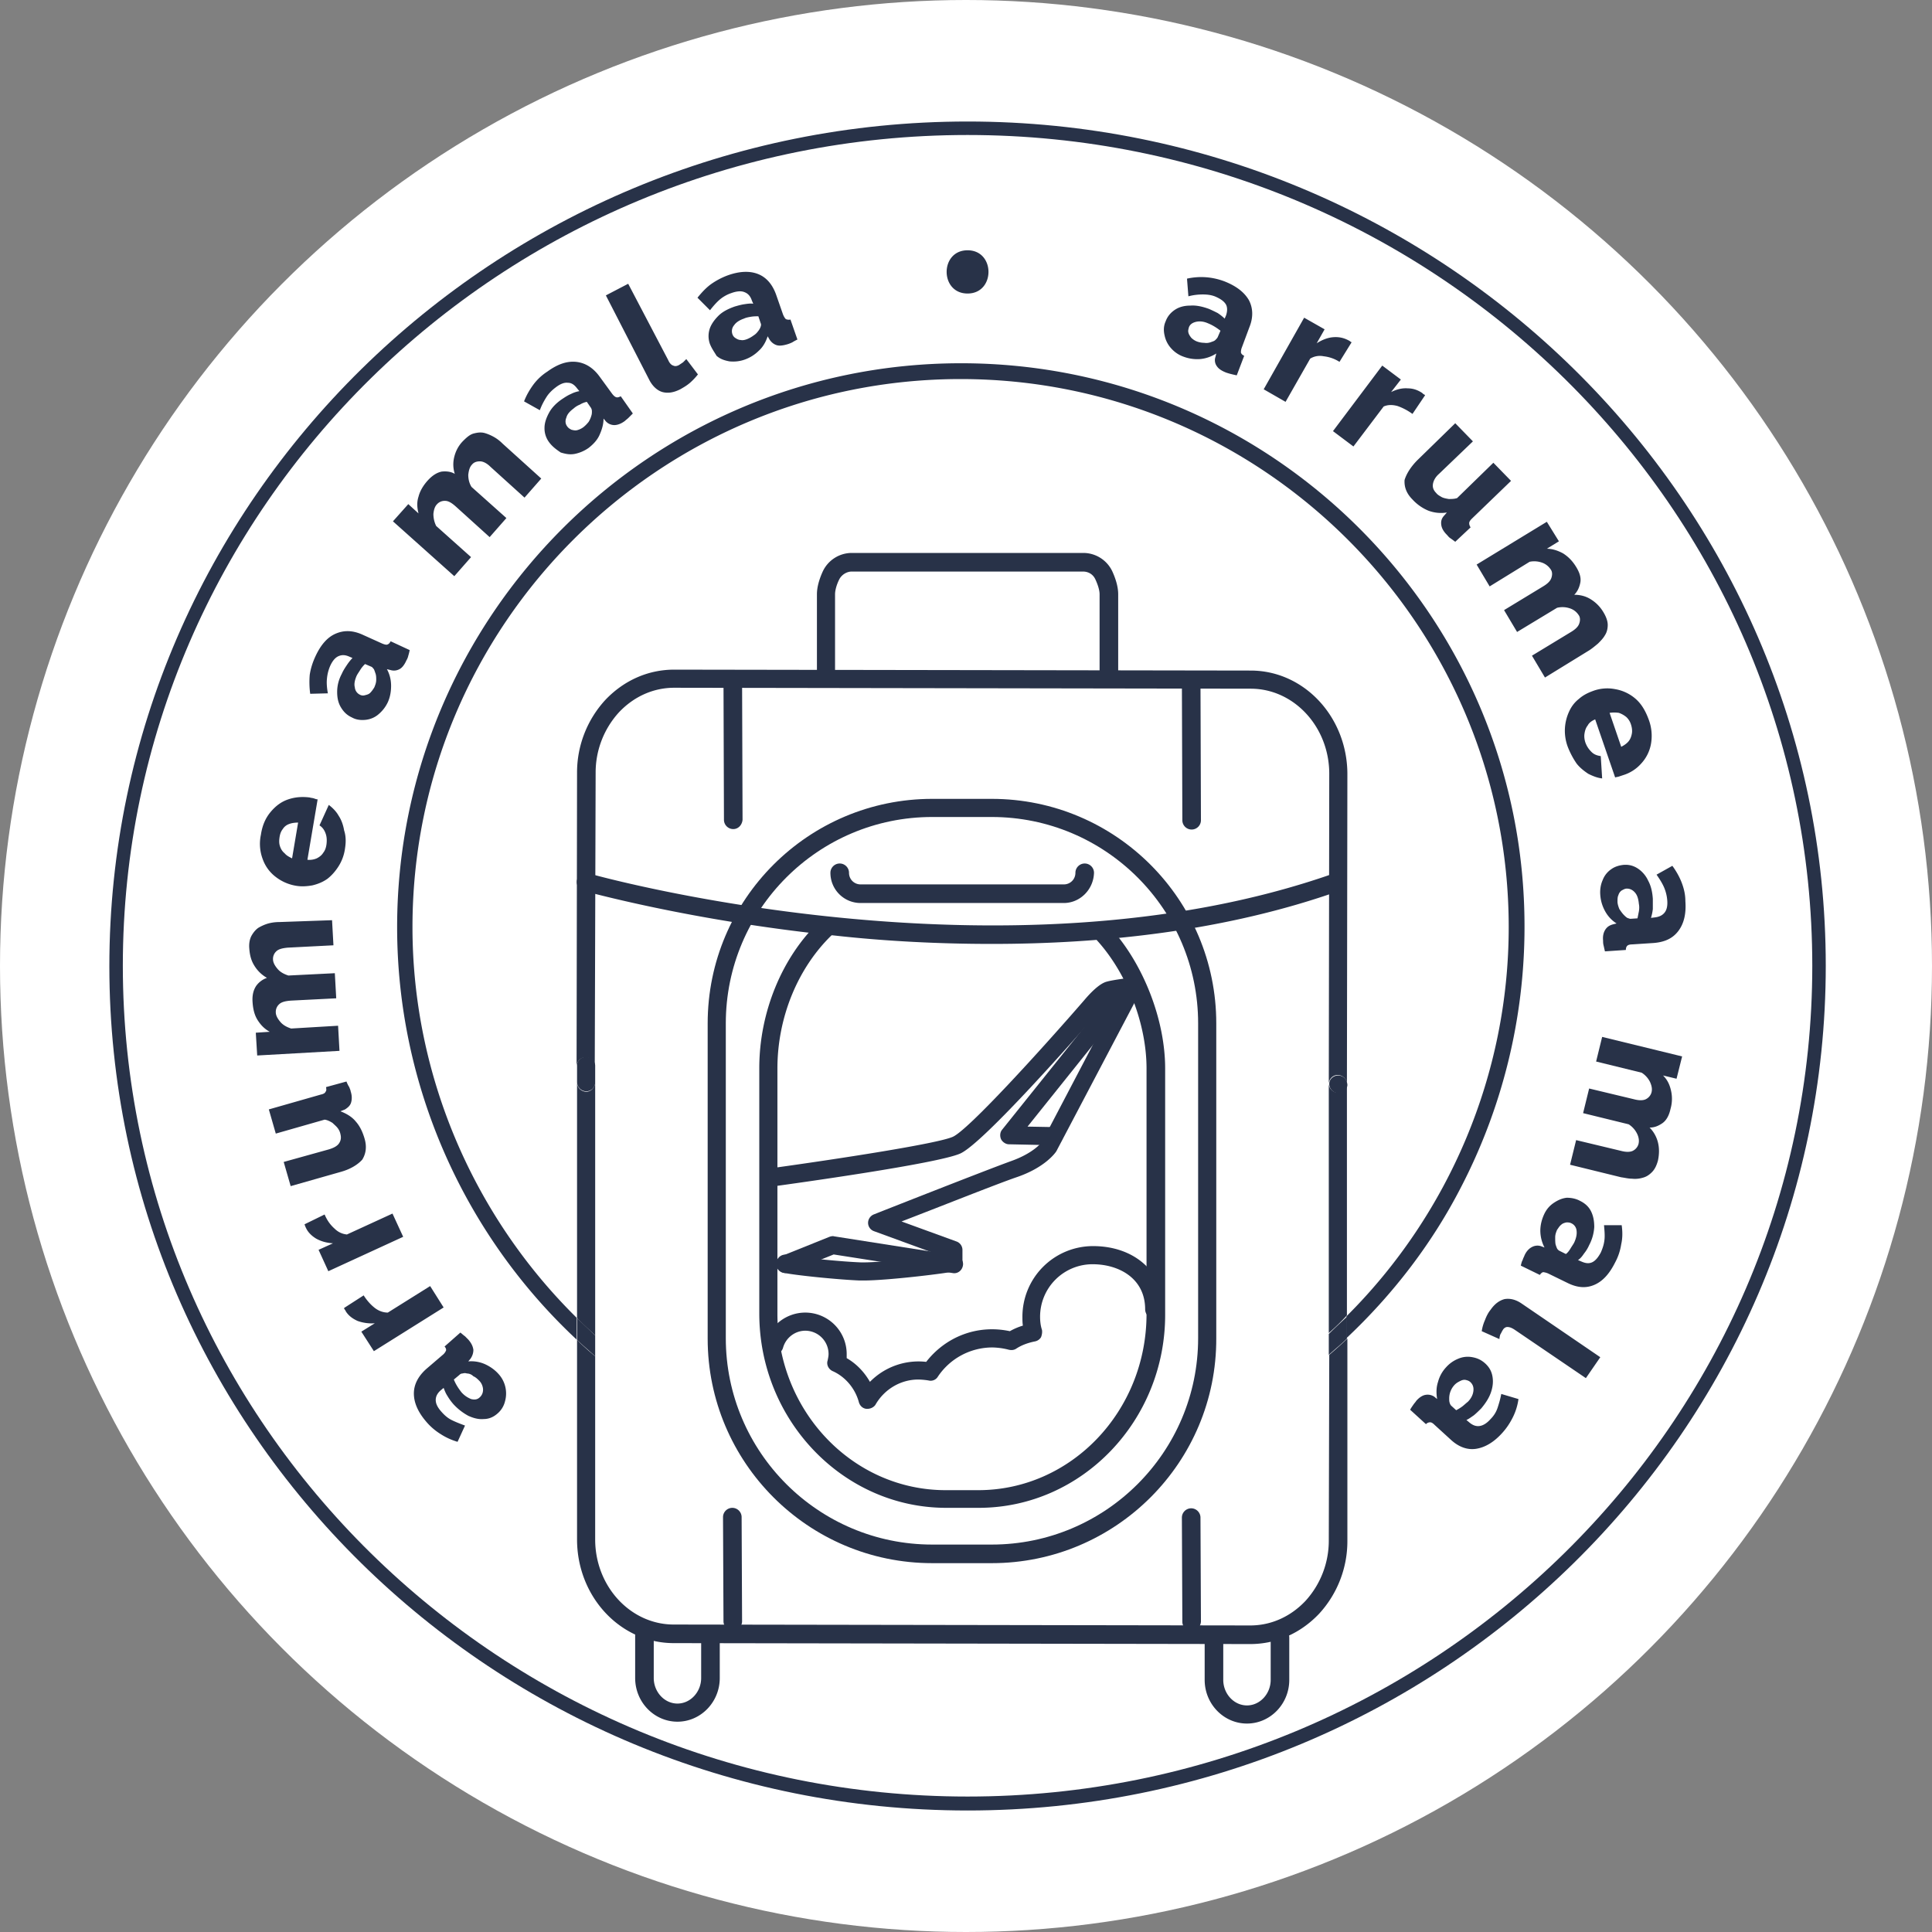
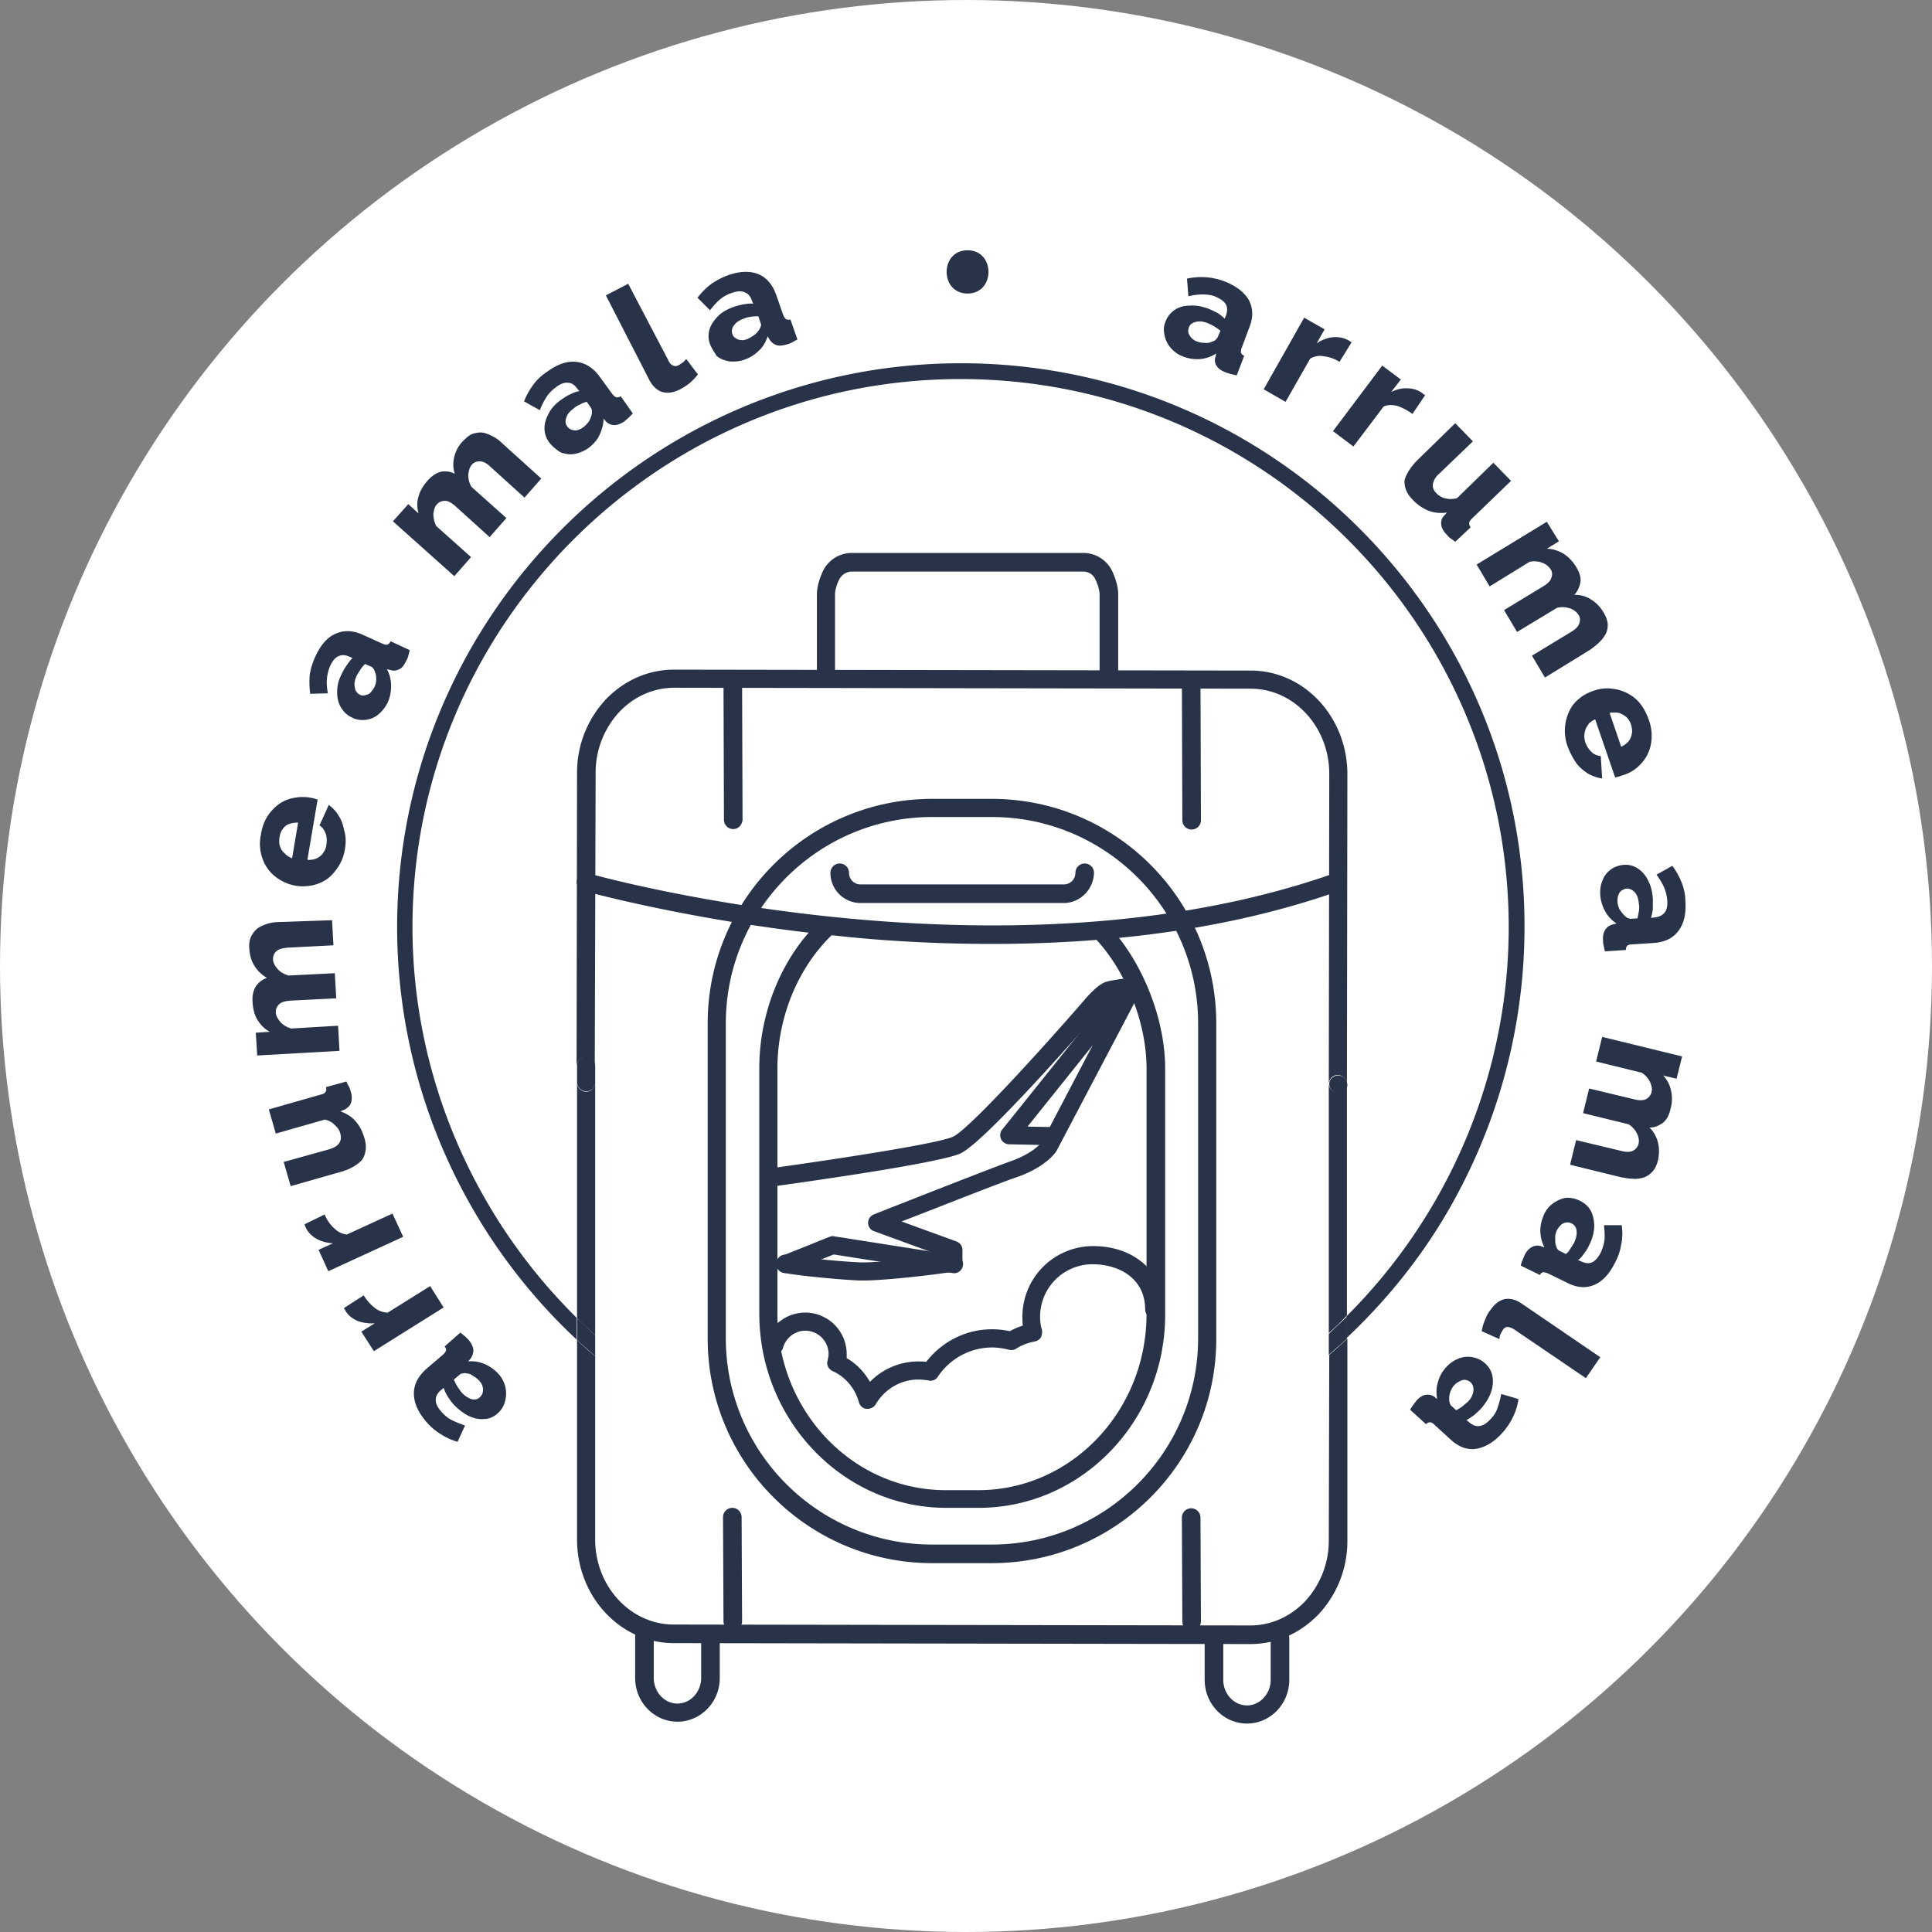
<svg xmlns="http://www.w3.org/2000/svg" width="159" height="159" fill="none" viewBox="0 0 159 159">
  <rect x="0" y="0" width="159" height="159" fill="#808080" stroke="none" />
  <circle cx="79.5" cy="79.5" r="79.5" fill="#fff" />
  <path fill="#283248" d="M40.948 116.326q-.516.459-1.148.459c-.42.038-.842-.077-1.262-.268a4.7 4.7 0 0 1-1.225-.957 4.5 4.5 0 0 1-.497-.688c-.153-.23-.23-.46-.306-.651l-.23.191c-.268.23-.42.498-.42.804s.152.612.458.956c.268.307.536.536.842.689s.689.306 1.11.459l-.613 1.339a5.3 5.3 0 0 1-1.415-.65 5 5 0 0 1-1.186-1.033c-.65-.765-.995-1.53-.995-2.296 0-.727.344-1.415 1.033-2.027l1.34-1.148a.9.9 0 0 0 .267-.345c.038-.076 0-.229-.115-.344l1.301-1.148c.153.115.268.23.383.306l.267.268c.268.306.383.574.421.842 0 .268-.076.497-.23.727l-.19.229a2.8 2.8 0 0 1 1.377.23c.42.191.803.459 1.11.803a2.38 2.38 0 0 1 .535 2.258 1.9 1.9 0 0 1-.612.995m-2.525-3.291a.53.53 0 0 0-.345 0 .35.35 0 0 0-.267.115l-.46.383c.077.191.154.344.268.535s.23.344.345.498c.267.306.535.459.803.573.306.077.536.039.727-.153a.8.8 0 0 0 .23-.382.9.9 0 0 0 0-.459 1.07 1.07 0 0 0-.268-.498c-.153-.153-.306-.306-.498-.382a.76.76 0 0 0-.535-.23m-8.494-6.428q.402.632.918 1.034c.344.267.727.382 1.071.382l3.482-2.181 1.11 1.76-5.74 3.597-1.033-1.607 1.11-.689a3.45 3.45 0 0 1-1.416-.191c-.42-.191-.727-.421-.956-.765a1 1 0 0 0-.115-.192c-.038-.038-.038-.076-.038-.114zm-3.214-6.657q.287.689.803 1.148c.307.306.65.459 1.034.497l3.749-1.721.88 1.913-6.16 2.831-.803-1.76 1.186-.536c-.536-.038-.957-.153-1.378-.382-.382-.23-.688-.536-.841-.88a.6.6 0 0 1-.077-.192c-.038-.038-.038-.076-.038-.114zm1.377-3.52-4.17 1.186-.574-1.99 3.711-1.032c.383-.115.689-.268.842-.498s.191-.459.115-.765a1.2 1.2 0 0 0-.23-.497c-.115-.153-.268-.268-.42-.421-.192-.115-.383-.23-.651-.268l-4.018 1.148-.573-1.99 4.285-1.224c.191-.038.344-.115.382-.23.077-.076.077-.19.039-.382l1.683-.46q.114.288.23.46c.038.115.114.268.114.344.115.345.115.65.039.918s-.268.421-.498.574l-.382.154c.497.19.956.459 1.262.841.345.383.574.88.727 1.416.192.65.115 1.224-.191 1.722-.344.382-.918.765-1.722.994m-.765-20.699.115 2.066-3.75.192c-.42.038-.765.114-.956.306a.84.84 0 0 0-.268.65c0 .268.153.536.383.804.229.267.535.42.88.535l3.825-.191.115 2.066-3.75.191c-.458.039-.764.115-.956.306a.84.84 0 0 0-.268.65c0 .269.154.537.383.804.23.268.536.421.88.536l3.864-.23.115 2.067-6.772.382-.115-1.875 1.148-.076c-.42-.23-.727-.536-.995-.957-.267-.42-.382-.918-.42-1.492-.039-.574.076-.995.305-1.339a1.84 1.84 0 0 1 .88-.65 2.85 2.85 0 0 1-1.032-.995c-.268-.421-.383-.88-.421-1.416-.039-.42.038-.803.19-1.071.154-.268.345-.498.575-.65q.401-.23.803-.345a3.5 3.5 0 0 1 .88-.115zm1.071-5.93a3.65 3.65 0 0 1-.535 1.492q-.402.631-.919 1.033c-.382.268-.765.421-1.224.536-.42.076-.88.115-1.339.038a3.7 3.7 0 0 1-1.683-.727 3.16 3.16 0 0 1-1.072-1.454 3.57 3.57 0 0 1-.153-2.027c.115-.766.383-1.378.804-1.875.42-.498.88-.842 1.453-1.033.574-.192 1.148-.23 1.76-.153.115.038.23.038.345.076.115.039.191.077.306.077l-.842 4.974a1.54 1.54 0 0 0 .765-.115c.23-.115.421-.268.536-.46.153-.19.23-.42.268-.688.038-.306.038-.612-.077-.918s-.267-.498-.497-.65l.765-1.684c.306.23.612.535.804.88.23.344.382.765.459 1.224.153.46.153.957.076 1.454m-4.361.842.497-2.946c-.268 0-.536.038-.727.114a1 1 0 0 0-.536.421c-.153.192-.23.421-.267.69-.039.267-.039.496.038.726.076.23.191.42.382.574.154.191.383.306.613.42m4.935-11.592c-.42-.191-.689-.46-.918-.842-.23-.383-.306-.803-.306-1.262 0-.498.115-.995.382-1.493.115-.268.268-.497.421-.727q.23-.344.46-.573l-.268-.115c-.345-.153-.613-.153-.88-.039q-.402.172-.69.804a3.4 3.4 0 0 0-.267 1.071c-.038.344 0 .765.077 1.186l-1.454.038a7.2 7.2 0 0 1-.038-1.568q.114-.747.459-1.492c.42-.919.956-1.569 1.645-1.875s1.415-.306 2.257.077l1.607.726c.191.077.344.115.421.077.115-.038.191-.115.268-.268l1.568.727a4 4 0 0 1-.114.46 1.2 1.2 0 0 1-.153.382c-.153.344-.345.612-.574.727a.95.95 0 0 1-.727.076l-.306-.076q.345.63.344 1.377c0 .46-.077.918-.268 1.34a2.9 2.9 0 0 1-.765.994c-.306.268-.689.42-1.071.46-.383.037-.765 0-1.11-.192m1.913-3.673c-.038-.115-.076-.23-.115-.306-.076-.077-.114-.153-.19-.192l-.537-.23a2.4 2.4 0 0 0-.382.46c-.115.191-.23.344-.306.497-.153.345-.23.69-.153.957a.74.74 0 0 0 .42.612.54.54 0 0 0 .421.038c.154-.038.306-.076.421-.191q.172-.172.345-.46c.076-.19.153-.382.153-.611 0-.192 0-.383-.077-.574m13.659-15.993-1.377 1.569-2.793-2.526c-.306-.306-.613-.459-.88-.459-.268 0-.498.077-.65.268-.192.192-.269.498-.307.842 0 .344.077.689.268.995l2.87 2.563-1.378 1.569-2.793-2.525c-.344-.306-.612-.46-.88-.46a.84.84 0 0 0-.65.268c-.192.192-.268.46-.306.804 0 .344.076.688.23.995l2.869 2.563-1.378 1.569-5.05-4.515 1.263-1.416.841.766c-.115-.46-.153-.919 0-1.378.115-.459.383-.918.765-1.339.383-.42.766-.65 1.148-.727.383-.038.765 0 1.072.191a2.55 2.55 0 0 1-.039-1.415c.115-.46.345-.919.727-1.301.306-.306.574-.536.88-.612.306-.077.574-.115.88-.038q.402.114.804.344c.267.153.497.344.688.535zm.651-2.984a1.9 1.9 0 0 1-.383-1.186c0-.421.153-.842.383-1.263.229-.42.612-.803 1.07-1.11.23-.153.46-.306.728-.42q.345-.173.688-.23l-.19-.23c-.23-.306-.46-.459-.766-.459-.306-.038-.65.115-.995.383-.306.23-.574.497-.765.803s-.383.65-.536 1.072l-1.3-.727c.19-.498.459-.957.765-1.378a4.4 4.4 0 0 1 1.147-1.071c.842-.612 1.607-.88 2.373-.803.727.076 1.377.459 1.913 1.186l1.033 1.415c.114.153.23.268.344.306.115.039.23 0 .383-.076l.994 1.416-.344.344c-.115.115-.23.191-.306.268-.306.23-.612.344-.88.344a.96.96 0 0 1-.689-.306l-.191-.23c0 .498-.153.957-.344 1.378-.192.42-.536.765-.88 1.033a3 3 0 0 1-1.148.497c-.421.077-.765 0-1.148-.115-.46-.306-.727-.535-.957-.841m3.481-2.22c.038-.114.038-.229.038-.344a.55.55 0 0 0-.076-.268l-.344-.497a1.8 1.8 0 0 0-.574.23 1.6 1.6 0 0 0-.498.306c-.306.23-.535.459-.612.765-.115.268-.076.535.077.727.076.115.19.191.344.268.153.038.306.076.46.038a1.5 1.5 0 0 0 .496-.23q.23-.171.46-.459a2.1 2.1 0 0 0 .23-.535m1.186-9.871 1.837-.957 3.29 6.275c.115.267.268.42.421.459.153.076.306.038.46-.039l.344-.23.267-.267.957 1.263a5.3 5.3 0 0 1-.65.688c-.268.23-.536.383-.804.536-.536.268-.995.344-1.454.23-.42-.115-.803-.46-1.071-.957zm8.57 4.017a1.93 1.93 0 0 1-.038-1.225c.115-.382.383-.765.727-1.11.344-.344.804-.573 1.34-.764.267-.077.535-.153.803-.192.267-.038.497-.076.727-.038l-.115-.268c-.115-.344-.306-.574-.612-.688-.268-.115-.65-.077-1.072.076a2.9 2.9 0 0 0-.956.536c-.268.23-.536.535-.804.88L57.4 24.5c.345-.421.69-.804 1.11-1.11a6 6 0 0 1 1.377-.727c.957-.344 1.799-.382 2.487-.115.689.268 1.186.842 1.492 1.684l.574 1.645c.077.191.153.306.23.383.076.038.23.076.383.038l.573 1.645a4 4 0 0 0-.42.23 2.6 2.6 0 0 1-.383.153c-.383.114-.689.153-.918.076q-.345-.115-.574-.459l-.153-.268c-.153.46-.383.88-.727 1.186a3.1 3.1 0 0 1-1.148.727c-.42.153-.842.192-1.263.153-.42-.076-.765-.19-1.07-.459-.154-.268-.383-.574-.537-.956m4.018-1.148c.076-.115.115-.191.153-.306s.038-.192 0-.268l-.192-.574c-.19 0-.382 0-.612.038-.23.039-.42.077-.574.153-.344.115-.65.306-.803.536a.75.75 0 0 0-.153.727.6.6 0 0 0 .268.344c.115.077.268.153.42.153.154.039.345 0 .536-.076a2.4 2.4 0 0 0 .536-.306c.191-.115.306-.268.42-.421m33.478-.726c.153-.42.42-.727.765-.957q.516-.344 1.263-.344c.497-.038.995.077 1.53.268.268.115.498.23.727.344q.345.23.574.46l.115-.268c.115-.345.115-.65 0-.88-.153-.268-.421-.46-.842-.65-.344-.154-.727-.192-1.071-.192-.345 0-.765.038-1.186.153l-.115-1.454a5.4 5.4 0 0 1 1.569-.115 5.5 5.5 0 0 1 1.53.345c.957.382 1.607.88 1.99 1.53.344.65.382 1.416.038 2.257l-.612 1.645c-.077.192-.077.345-.077.421.038.115.115.192.268.268l-.612 1.607a9 9 0 0 1-.498-.115c-.153-.038-.267-.076-.382-.114-.383-.154-.612-.306-.765-.536a.82.82 0 0 1-.115-.727l.076-.306c-.42.268-.88.42-1.339.459a3.2 3.2 0 0 1-1.339-.191 2.46 2.46 0 0 1-1.033-.689 2.24 2.24 0 0 1-.536-1.033c-.114-.46-.076-.842.077-1.186m3.788 1.683c.115-.038.23-.076.306-.153.076-.076.153-.153.191-.23l.23-.535c-.153-.115-.306-.23-.498-.344a3.5 3.5 0 0 0-.535-.268c-.345-.153-.69-.191-.995-.115q-.46.115-.574.46c-.038.152-.077.267-.038.42.038.153.115.268.23.421.114.115.267.23.458.306.192.077.421.115.612.115.23.038.421 0 .613-.077m10.521 1.645a3 3 0 0 0-1.301-.459 1.54 1.54 0 0 0-1.109.192l-2.028 3.558L104 32.038l3.329-5.892 1.684.956-.651 1.148c.421-.268.88-.459 1.339-.497s.842.038 1.225.23c.076.038.153.076.191.114s.076.038.115.077zm6.007 4.286a4.8 4.8 0 0 0-1.224-.65c-.421-.115-.804-.115-1.148.038l-2.487 3.29-1.683-1.263 4.055-5.394 1.531 1.148-.804 1.033c.459-.23.918-.345 1.378-.306.459 0 .841.153 1.186.382.076.077.114.115.153.115.038.038.076.038.076.076zm.421 3.788 3.099-3.023 1.454 1.492-2.793 2.678c-.306.268-.459.574-.498.842s.039.497.268.727c.115.153.268.23.459.344.153.077.345.115.574.153.23 0 .459 0 .689-.076l2.984-2.908 1.454 1.492-3.214 3.1c-.153.152-.229.267-.229.382q0 .173.115.344l-1.263 1.186c-.153-.114-.306-.23-.421-.306s-.191-.191-.268-.268q-.402-.4-.459-.803c-.038-.268 0-.497.191-.727l.268-.306a2.97 2.97 0 0 1-1.53-.153 3.7 3.7 0 0 1-1.301-.918c-.497-.498-.689-1.033-.65-1.607.153-.498.497-1.072 1.071-1.646m10.483 17.907-1.071-1.799 3.214-1.951c.382-.23.612-.46.688-.727.077-.23.077-.498-.076-.689a1.35 1.35 0 0 0-.727-.535 1.9 1.9 0 0 0-1.033-.039l-3.29 1.99-1.072-1.798 3.214-1.952c.383-.23.612-.459.689-.727.076-.23.076-.497-.077-.688a1.4 1.4 0 0 0-.688-.536 1.9 1.9 0 0 0-1.033-.076l-3.291 2.027-1.071-1.798 5.777-3.52.995 1.607-.995.612c.459 0 .918.153 1.339.383.421.268.766.612 1.072 1.11.306.497.421.918.344 1.3-.077.383-.23.727-.497.995.497 0 .956.115 1.377.383.421.267.765.612 1.033 1.07q.344.575.344 1.034c0 .306-.076.612-.229.842-.153.267-.345.459-.574.688-.23.192-.459.383-.689.536zm1.875 5.7a3.8 3.8 0 0 1-.23-1.569 3.8 3.8 0 0 1 .345-1.339q.287-.63.803-1.033c.344-.306.727-.497 1.148-.65a3.36 3.36 0 0 1 1.836-.153 3.43 3.43 0 0 1 1.646.765c.497.42.841.995 1.109 1.722a3.8 3.8 0 0 1 .191 2.028 3.2 3.2 0 0 1-.803 1.606 3.24 3.24 0 0 1-1.492.957l-.345.115c-.114.038-.229.038-.306.076l-1.645-4.782c-.268.115-.497.268-.612.497-.153.191-.23.421-.268.689-.038.23 0 .497.077.727.114.306.268.535.497.765.23.23.497.306.765.344l.115 1.837c-.383-.038-.765-.191-1.148-.383-.344-.23-.688-.497-.956-.842a6.8 6.8 0 0 1-.727-1.377m3.443-2.793.957 2.793c.229-.115.459-.268.612-.459s.229-.42.268-.65c.038-.23 0-.498-.077-.727a1.4 1.4 0 0 0-.382-.613 2 2 0 0 0-.613-.344 2.6 2.6 0 0 0-.765 0m1.148 12.511c.459-.038.842.077 1.186.306.345.23.651.574.842.995.23.421.344.918.383 1.492v.842a4 4 0 0 1-.153.727l.306-.038c.344-.039.612-.153.803-.383q.287-.345.23-1.033a3.4 3.4 0 0 0-.268-1.071c-.153-.345-.345-.65-.612-1.033l1.301-.727c.306.42.573.88.765 1.377.191.498.306.995.306 1.53.076 1.034-.115 1.837-.574 2.45-.459.611-1.11.918-2.028.994l-1.76.115c-.191 0-.344.038-.421.115q-.114.113-.115.344l-1.721.115c-.039-.153-.077-.345-.115-.498s-.038-.267-.038-.382c-.039-.383.038-.689.191-.919s.344-.344.612-.42l.306-.077a2.74 2.74 0 0 1-.956-1.033 3.2 3.2 0 0 1-.383-1.3c-.038-.46.038-.88.191-1.225a1.9 1.9 0 0 1 .727-.918c.268-.192.613-.306.995-.345m.038 4.132c.077.077.153.153.268.23.115.038.192.076.268.076l.574-.038.115-.574c.038-.23.038-.42 0-.612-.038-.382-.115-.688-.306-.918q-.287-.345-.689-.344c-.153 0-.268.076-.421.153a.7.7 0 0 0-.268.382c-.076.153-.076.344-.076.536 0 .191.076.42.153.612.153.23.268.383.382.497m-4.438 20.546.498-2.027 3.673.88c.421.114.765.114.995 0a.9.9 0 0 0 .459-.536c.076-.268.038-.574-.115-.88a1.9 1.9 0 0 0-.689-.765l-3.749-.919.497-2.027 3.673.88c.421.114.765.114.995 0a.9.9 0 0 0 .459-.536c.076-.268.038-.536-.115-.88a1.9 1.9 0 0 0-.689-.765l-3.749-.919.497-2.027 6.581 1.607-.459 1.836-1.11-.268c.345.345.536.727.651 1.225a3 3 0 0 1-.038 1.53c-.115.536-.345.957-.689 1.186-.344.23-.651.345-1.033.345.344.344.574.765.689 1.224q.171.688 0 1.492c-.115.42-.268.727-.498.957s-.459.382-.765.459a2.2 2.2 0 0 1-.88.076c-.306 0-.574-.076-.88-.115zm.842 2.984c.383.192.689.46.88.842.191.383.268.804.268 1.301a3.65 3.65 0 0 1-.421 1.492 3 3 0 0 1-.421.689c-.153.23-.306.421-.497.536l.268.115c.344.153.612.191.88.076.267-.115.497-.383.726-.803.154-.345.268-.689.307-1.072.038-.344 0-.765-.039-1.186h1.454c.077.536.077 1.072-.038 1.569-.077.497-.23.995-.497 1.492-.46.918-.995 1.53-1.684 1.837s-1.416.267-2.257-.153l-1.569-.766a1.4 1.4 0 0 0-.421-.114c-.115.038-.191.114-.268.229l-1.568-.765c.038-.153.076-.344.153-.459.038-.153.115-.268.153-.383.153-.344.382-.574.612-.689a.95.95 0 0 1 .727-.076l.306.115a3.05 3.05 0 0 1-.344-1.378c0-.459.114-.918.306-1.339.191-.42.459-.727.803-.956.345-.23.689-.383 1.071-.421.383 0 .766.076 1.11.268m-2.028 3.597c.038.115.077.23.115.306a.47.47 0 0 0 .191.192l.536.267c.153-.114.268-.267.383-.459.114-.191.229-.344.306-.497.153-.344.229-.651.191-.957a.74.74 0 0 0-.421-.612c-.153-.076-.268-.076-.421-.076-.153.038-.306.076-.421.191-.153.115-.229.268-.344.421-.077.191-.153.382-.153.612s0 .459.038.612m3.673 9.258-1.186 1.722-5.854-3.979c-.229-.153-.421-.23-.612-.23-.153 0-.306.115-.382.268-.077.115-.115.23-.192.344a1.4 1.4 0 0 0-.076.383l-1.454-.65c.038-.268.115-.574.268-.919.114-.306.267-.612.459-.841.344-.498.727-.766 1.148-.88q.689-.115 1.377.344zm-9.488.497c.344.307.535.651.612 1.072s.038.842-.115 1.301-.421.88-.803 1.339c-.192.191-.383.382-.613.574-.229.153-.42.306-.612.382l.23.192c.268.229.535.344.842.306q.459-.058.918-.574.402-.402.574-.919c.114-.344.229-.726.306-1.147l1.415.421a4.8 4.8 0 0 1-.459 1.492c-.229.459-.497.88-.88 1.301-.688.765-1.415 1.186-2.142 1.3s-1.454-.153-2.105-.765l-1.3-1.186c-.153-.153-.268-.229-.383-.229a.46.46 0 0 0-.344.153l-1.301-1.186c.076-.154.191-.307.268-.421.076-.115.191-.23.229-.306.268-.307.536-.46.765-.498a.98.98 0 0 1 .727.153l.23.192c-.077-.498-.077-.957.076-1.416a2.8 2.8 0 0 1 .651-1.186c.306-.345.65-.574 1.033-.727a2 2 0 0 1 1.148-.115c.421.077.727.23 1.033.497m-2.946 2.908c0 .115 0 .23.038.345a.6.6 0 0 0 .115.229l.421.383c.153-.077.344-.192.497-.306.153-.115.306-.268.459-.383.268-.268.421-.574.459-.88s-.038-.536-.229-.727c-.115-.115-.23-.153-.383-.191s-.306 0-.459.076c-.153.077-.306.153-.459.306a1.63 1.63 0 0 0-.459 1.148M79.629 24.156c2.295 0 2.295-3.558 0-3.558s-2.296 3.558 0 3.558" />
-   <path fill="#283248" d="M79.629 149C40.679 149 9 117.818 9 79.52 9 41.22 40.718 10 79.629 10c38.91 0 70.628 31.182 70.628 69.48 0 38.3-31.679 69.52-70.628 69.52m0-137.89c-38.337 0-69.52 30.684-69.52 68.37s31.183 68.372 69.52 68.372 69.519-30.685 69.519-68.371c0-37.687-31.182-68.371-69.52-68.371" />
  <path fill="#283248" d="M98.07 68.27a.767.767 0 0 1-.765-.765l-.038-11.516c0-.421.344-.765.765-.765.42 0 .765.344.765.765l.038 11.516a.767.767 0 0 1-.765.765m-37.724-.038a.767.767 0 0 1-.766-.765l-.038-11.516c0-.421.344-.766.765-.766s.765.345.765.766l.039 11.516c-.039.42-.345.765-.765.765m21.272 9.451c-4.744 0-9.144-.268-12.932-.69-11.937-1.223-20.584-3.672-20.66-3.672-.383-.115-.651-.536-.536-.918.114-.383.535-.613.918-.536.344.115 34.205 9.603 61.408 0a.74.74 0 0 1 .956.46.74.74 0 0 1-.459.956c-9.45 3.367-19.666 4.4-28.695 4.4" />
  <path fill="#283248" d="M81.618 128.645H76.72c-10.216 0-18.48-8.302-18.48-18.479V84.225c0-10.215 8.302-18.48 18.48-18.48h4.897c10.215 0 18.48 8.303 18.48 18.48v25.902c.038 10.216-8.265 18.518-18.48 18.518M76.72 67.237c-9.374 0-16.988 7.614-16.988 16.988v25.902c0 9.374 7.614 16.988 16.988 16.988h4.897c9.374 0 16.987-7.614 16.987-16.988V84.225c0-9.374-7.613-16.988-16.987-16.988z" />
  <path fill="#283248" d="M87.549 74.316h-16.72a2.48 2.48 0 0 1-2.487-2.487c0-.421.344-.765.765-.765.42 0 .765.344.765.765 0 .536.421.956.957.956h16.72c.535 0 .956-.42.956-.956 0-.421.344-.765.765-.765s.765.344.765.765c-.038 1.377-1.147 2.487-2.486 2.487m10.521 59.915a.767.767 0 0 1-.765-.765l-.038-8.57c0-.421.344-.765.765-.765.42 0 .765.344.765.765l.038 8.57c-.038.421-.344.765-.765.765m-37.763-.038a.767.767 0 0 1-.765-.765l-.039-8.57c0-.421.345-.765.766-.765.42 0 .765.344.765.765l.038 8.57c0 .421-.344.727-.765.765m42.316 7.652c-1.913 0-3.481-1.607-3.481-3.596v-3.482c0-.421.344-.765.765-.765s.765.344.765.765v3.482c0 1.148.88 2.104 1.951 2.104s1.952-.956 1.952-2.104v-3.482c0-.421.344-.765.765-.765s.765.344.765.765v3.482c0 1.989-1.569 3.596-3.482 3.596m-46.869-.153c-1.913 0-3.481-1.607-3.481-3.596v-3.482c0-.421.344-.765.765-.765.42 0 .765.344.765.765v3.482c0 1.148.88 2.104 1.951 2.104s1.951-.956 1.951-2.104v-3.482c0-.421.345-.765.766-.765.42 0 .765.344.765.765v3.482c0 1.989-1.569 3.596-3.482 3.596" />
  <path fill="#283248" d="M49.02 63.603a7.34 7.34 0 0 1 1.913-4.974c1.225-1.301 2.832-2.028 4.553-2.028l47.443.077c3.558 0 6.466 3.137 6.466 7.001l-.038 25.482c.038-.383.344-.689.727-.689.421 0 .765.344.765.765V89.2l.038-25.481c0-4.707-3.558-8.533-7.958-8.533l-47.443-.076c-2.142 0-4.132.88-5.662 2.487a8.82 8.82 0 0 0-2.334 6.007l-.038 24.104c.038-.383.344-.689.727-.689.42 0 .765.344.765.765v1.378-.039z" />
  <path fill="#283248" d="M110.849 89.237c-.038.383-.344.689-.727.689a.767.767 0 0 1-.765-.765v20.545a18 18 0 0 0 1.492-1.453zm-1.492 37.534a7.35 7.35 0 0 1-1.913 4.974c-1.225 1.3-2.831 2.027-4.553 2.027l-47.443-.076c-3.558 0-6.466-3.138-6.466-7.002V111.62a25 25 0 0 1-1.492-1.34v16.414c0 4.706 3.558 8.532 7.958 8.532l47.443.077c2.142 0 4.132-.88 5.662-2.487a8.82 8.82 0 0 0 2.334-6.007v-16.643a47 47 0 0 1-1.492 1.339zM48.982 89.122c-.038.383-.344.727-.727.727a.77.77 0 0 1-.765-.765v-1.377 20.775c.497.498.994.957 1.492 1.416z" />
  <path fill="#283248" d="M110.122 88.51c-.383 0-.727.306-.727.689 0 .42.344.765.765.765.383 0 .727-.306.727-.689-.038-.459-.344-.765-.765-.765m-61.905-1.53c-.383 0-.727.306-.727.688v1.378c0 .42.344.765.765.765a.726.726 0 0 0 .727-.727v-1.377c0-.383-.344-.727-.765-.727" />
  <path fill="#283248" d="M79.093 29.895c-25.596 0-46.41 20.814-46.41 46.41 0 12.932 5.433 25.214 14.769 33.937v-1.798c-8.532-8.417-13.506-20.01-13.506-32.139 0-24.869 20.24-45.109 45.109-45.109s45.109 20.24 45.109 45.11c0 12.09-4.898 23.606-13.353 32.023v1.798c3.788-3.558 7.001-7.728 9.374-12.32a46.54 46.54 0 0 0 5.28-21.502c.038-25.596-20.776-46.41-46.372-46.41" />
  <path fill="#283248" d="M109.357 109.783v1.722c.497-.459 1.033-.88 1.492-1.339v-1.799c-.497.46-.995.919-1.492 1.416m-60.375.115c-.498-.459-.995-.957-1.492-1.416v1.799c.497.459.994.88 1.492 1.339zm19.015-53.679a.767.767 0 0 1-.765-.766v-6.542q0-.804.46-1.837a2.64 2.64 0 0 1 2.41-1.568h19.053a2.64 2.64 0 0 1 2.41 1.568q.46 1.034.46 1.837v6.542a.77.77 0 0 1-.766.766.767.767 0 0 1-.765-.766v-6.542c0-.306-.115-.727-.344-1.224-.191-.421-.574-.65-1.033-.65H70.1c-.42 0-.841.267-1.033.65-.23.459-.344.918-.344 1.224v6.542c.038.421-.306.766-.727.766m12.551 67.873h-2.678c-8.456 0-15.381-7.193-15.381-15.992V87.898c0-4.591 1.875-9.144 4.974-12.09.306-.306.765-.268 1.07.038.307.306.269.765-.037 1.071-2.832 2.717-4.515 6.81-4.515 11.02v20.201c0 7.996 6.198 14.5 13.85 14.5h2.678c7.653 0 13.85-6.504 13.85-14.5V87.936c0-3.634-1.568-7.767-4.055-10.521-.268-.306-.268-.804.077-1.072.306-.267.803-.267 1.07.077 2.68 2.984 4.44 7.537 4.44 11.516v20.202c.037 8.761-6.85 15.954-15.343 15.954" />
  <path fill="#283248" d="M71.403 115.943h-.115c-.306-.038-.536-.268-.612-.574-.306-1.109-1.11-2.066-2.143-2.525-.344-.153-.536-.536-.42-.88.037-.191.076-.344.076-.536a1.92 1.92 0 0 0-1.913-1.913c-.842 0-1.607.574-1.837 1.416-.115.383-.535.65-.918.536-.383-.115-.65-.536-.536-.919.383-1.492 1.76-2.525 3.29-2.525a3.413 3.413 0 0 1 3.406 3.405v.345c.803.459 1.454 1.148 1.913 1.951a5.6 5.6 0 0 1 4.63-1.645c1.606-2.066 4.208-3.099 6.886-2.525a5.2 5.2 0 0 1 1.072-.459c-.039-.23-.039-.498-.039-.727a5.813 5.813 0 0 1 5.816-5.816c3.405 0 5.816 2.143 5.816 5.203a.77.77 0 0 1-.766.766.77.77 0 0 1-.765-.766c0-2.563-2.18-3.711-4.323-3.711a4.32 4.32 0 0 0-4.324 4.324c0 .344.038.727.153 1.071.038.191 0 .421-.076.612a.75.75 0 0 1-.498.344c-.574.115-1.11.306-1.568.613-.192.114-.383.114-.574.076a5.7 5.7 0 0 0-1.378-.191 5.4 5.4 0 0 0-4.476 2.41.69.69 0 0 1-.765.306 6 6 0 0 0-.842-.076c-1.454 0-2.793.803-3.52 2.066-.115.191-.383.344-.65.344m-.345-10.56h-.306c-1.875-.076-5.586-.459-6.313-.65-.382-.115-.65-.498-.535-.919.114-.382.497-.65.918-.535.535.153 4.094.535 6.007.612 1.3.038 4.897-.344 6.657-.536l-5.548-2.028a.73.73 0 0 1-.497-.688c0-.306.191-.574.459-.689.382-.153 9.106-3.596 11.325-4.4 1.722-.612 2.41-1.415 2.525-1.569l6.198-11.822c-.19.038-.344.076-.42.076-.154.077-.727.574-1.148 1.072-1.569 1.798-9.45 10.79-11.364 11.631-1.913.842-13.85 2.487-15.227 2.678a.765.765 0 0 1-.842-.65c-.038-.421.23-.765.65-.842 5.242-.727 13.506-1.99 14.807-2.563 1.263-.536 7.308-7.193 10.828-11.249.42-.497 1.224-1.377 1.875-1.53.535-.153 1.913-.306 2.066-.345a.7.7 0 0 1 .688.306c.153.23.192.536.039.766L86.975 94.67c0 .038-.039.038-.039.077-.076.115-.918 1.339-3.29 2.142-1.569.536-6.657 2.564-9.45 3.635l4.514 1.645a.74.74 0 0 1 .498.689v1.033a.71.71 0 0 1-.65.727c-.192.115-5.396.765-7.5.765" />
  <path fill="#283248" d="m86.707 94.25-3.673-.077c-.268 0-.536-.192-.65-.421-.116-.268-.077-.574.076-.765l9.565-11.937c.268-.307.727-.383 1.033-.115s.382.727.115 1.033l-8.609 10.75 2.18.04c.422 0 .728.344.728.764a.786.786 0 0 1-.765.727M64.63 104.771a.76.76 0 0 1-.688-.459.734.734 0 0 1 .42-.957l3.903-1.568c.115-.039.268-.077.383-.039l9.986 1.569c.42.076.689.459.612.842-.076.421-.459.688-.842.612l-9.794-1.531-3.712 1.493c-.076 0-.19.038-.267.038" />
</svg>